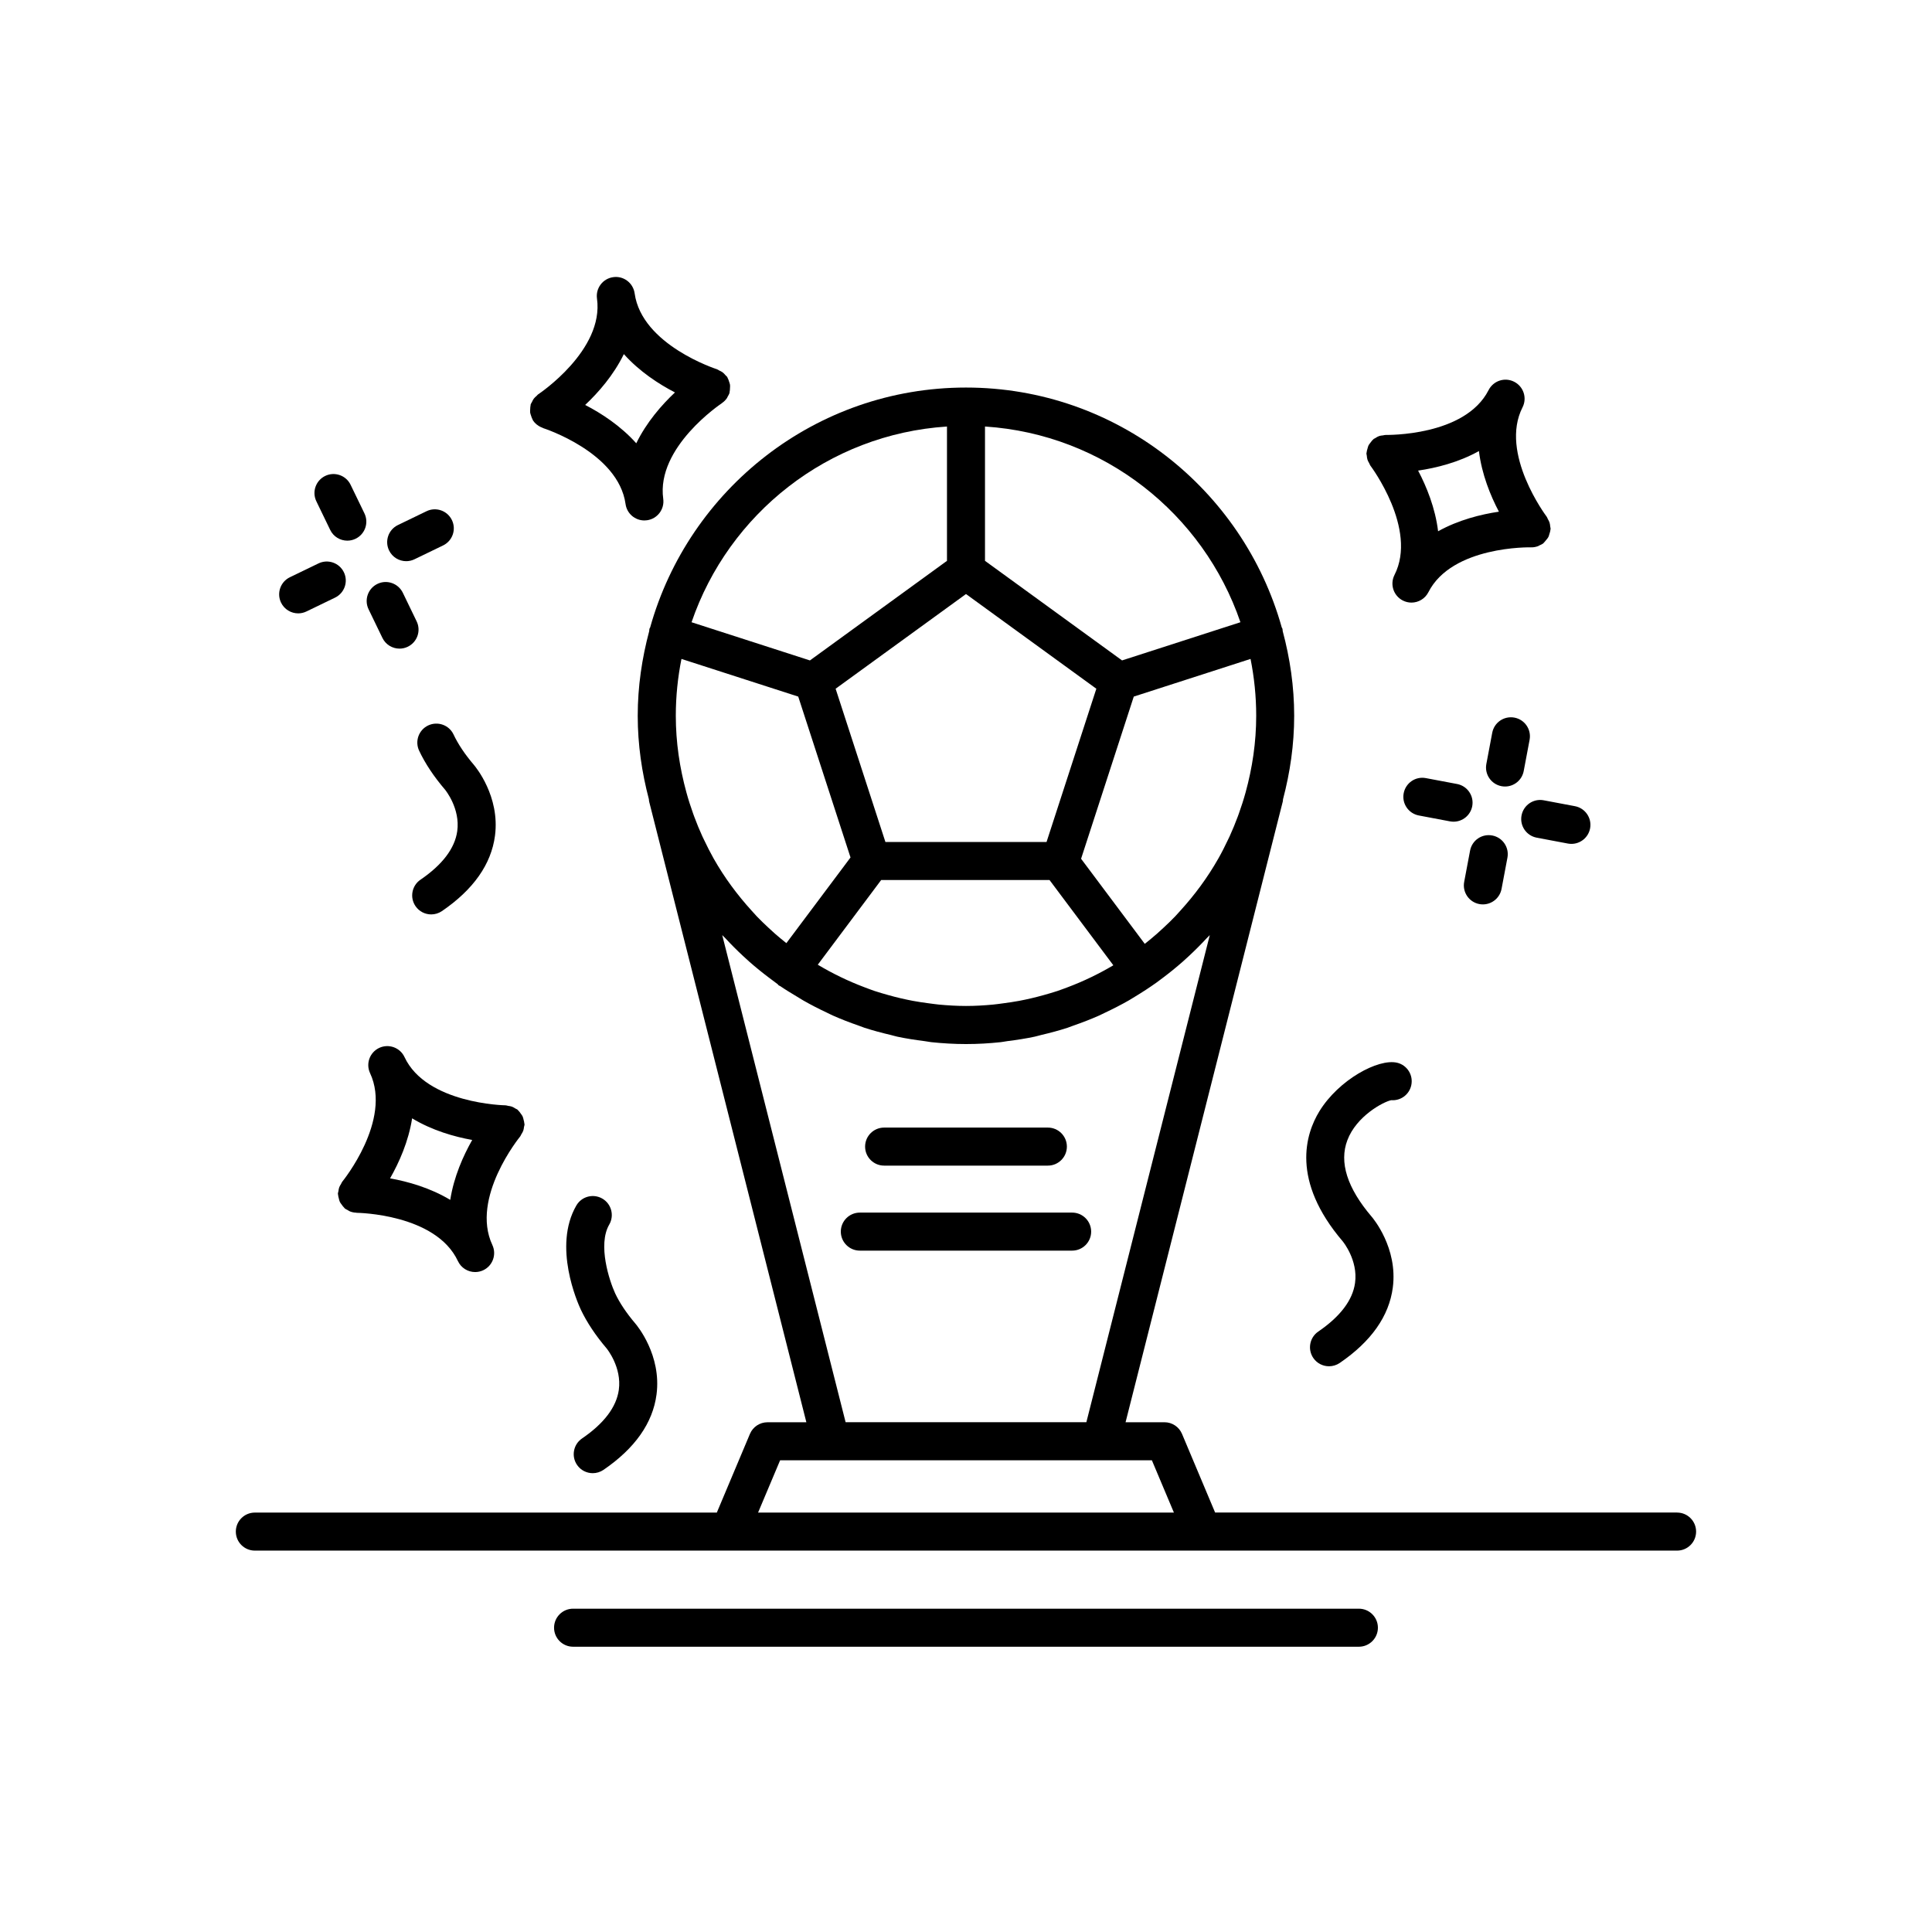
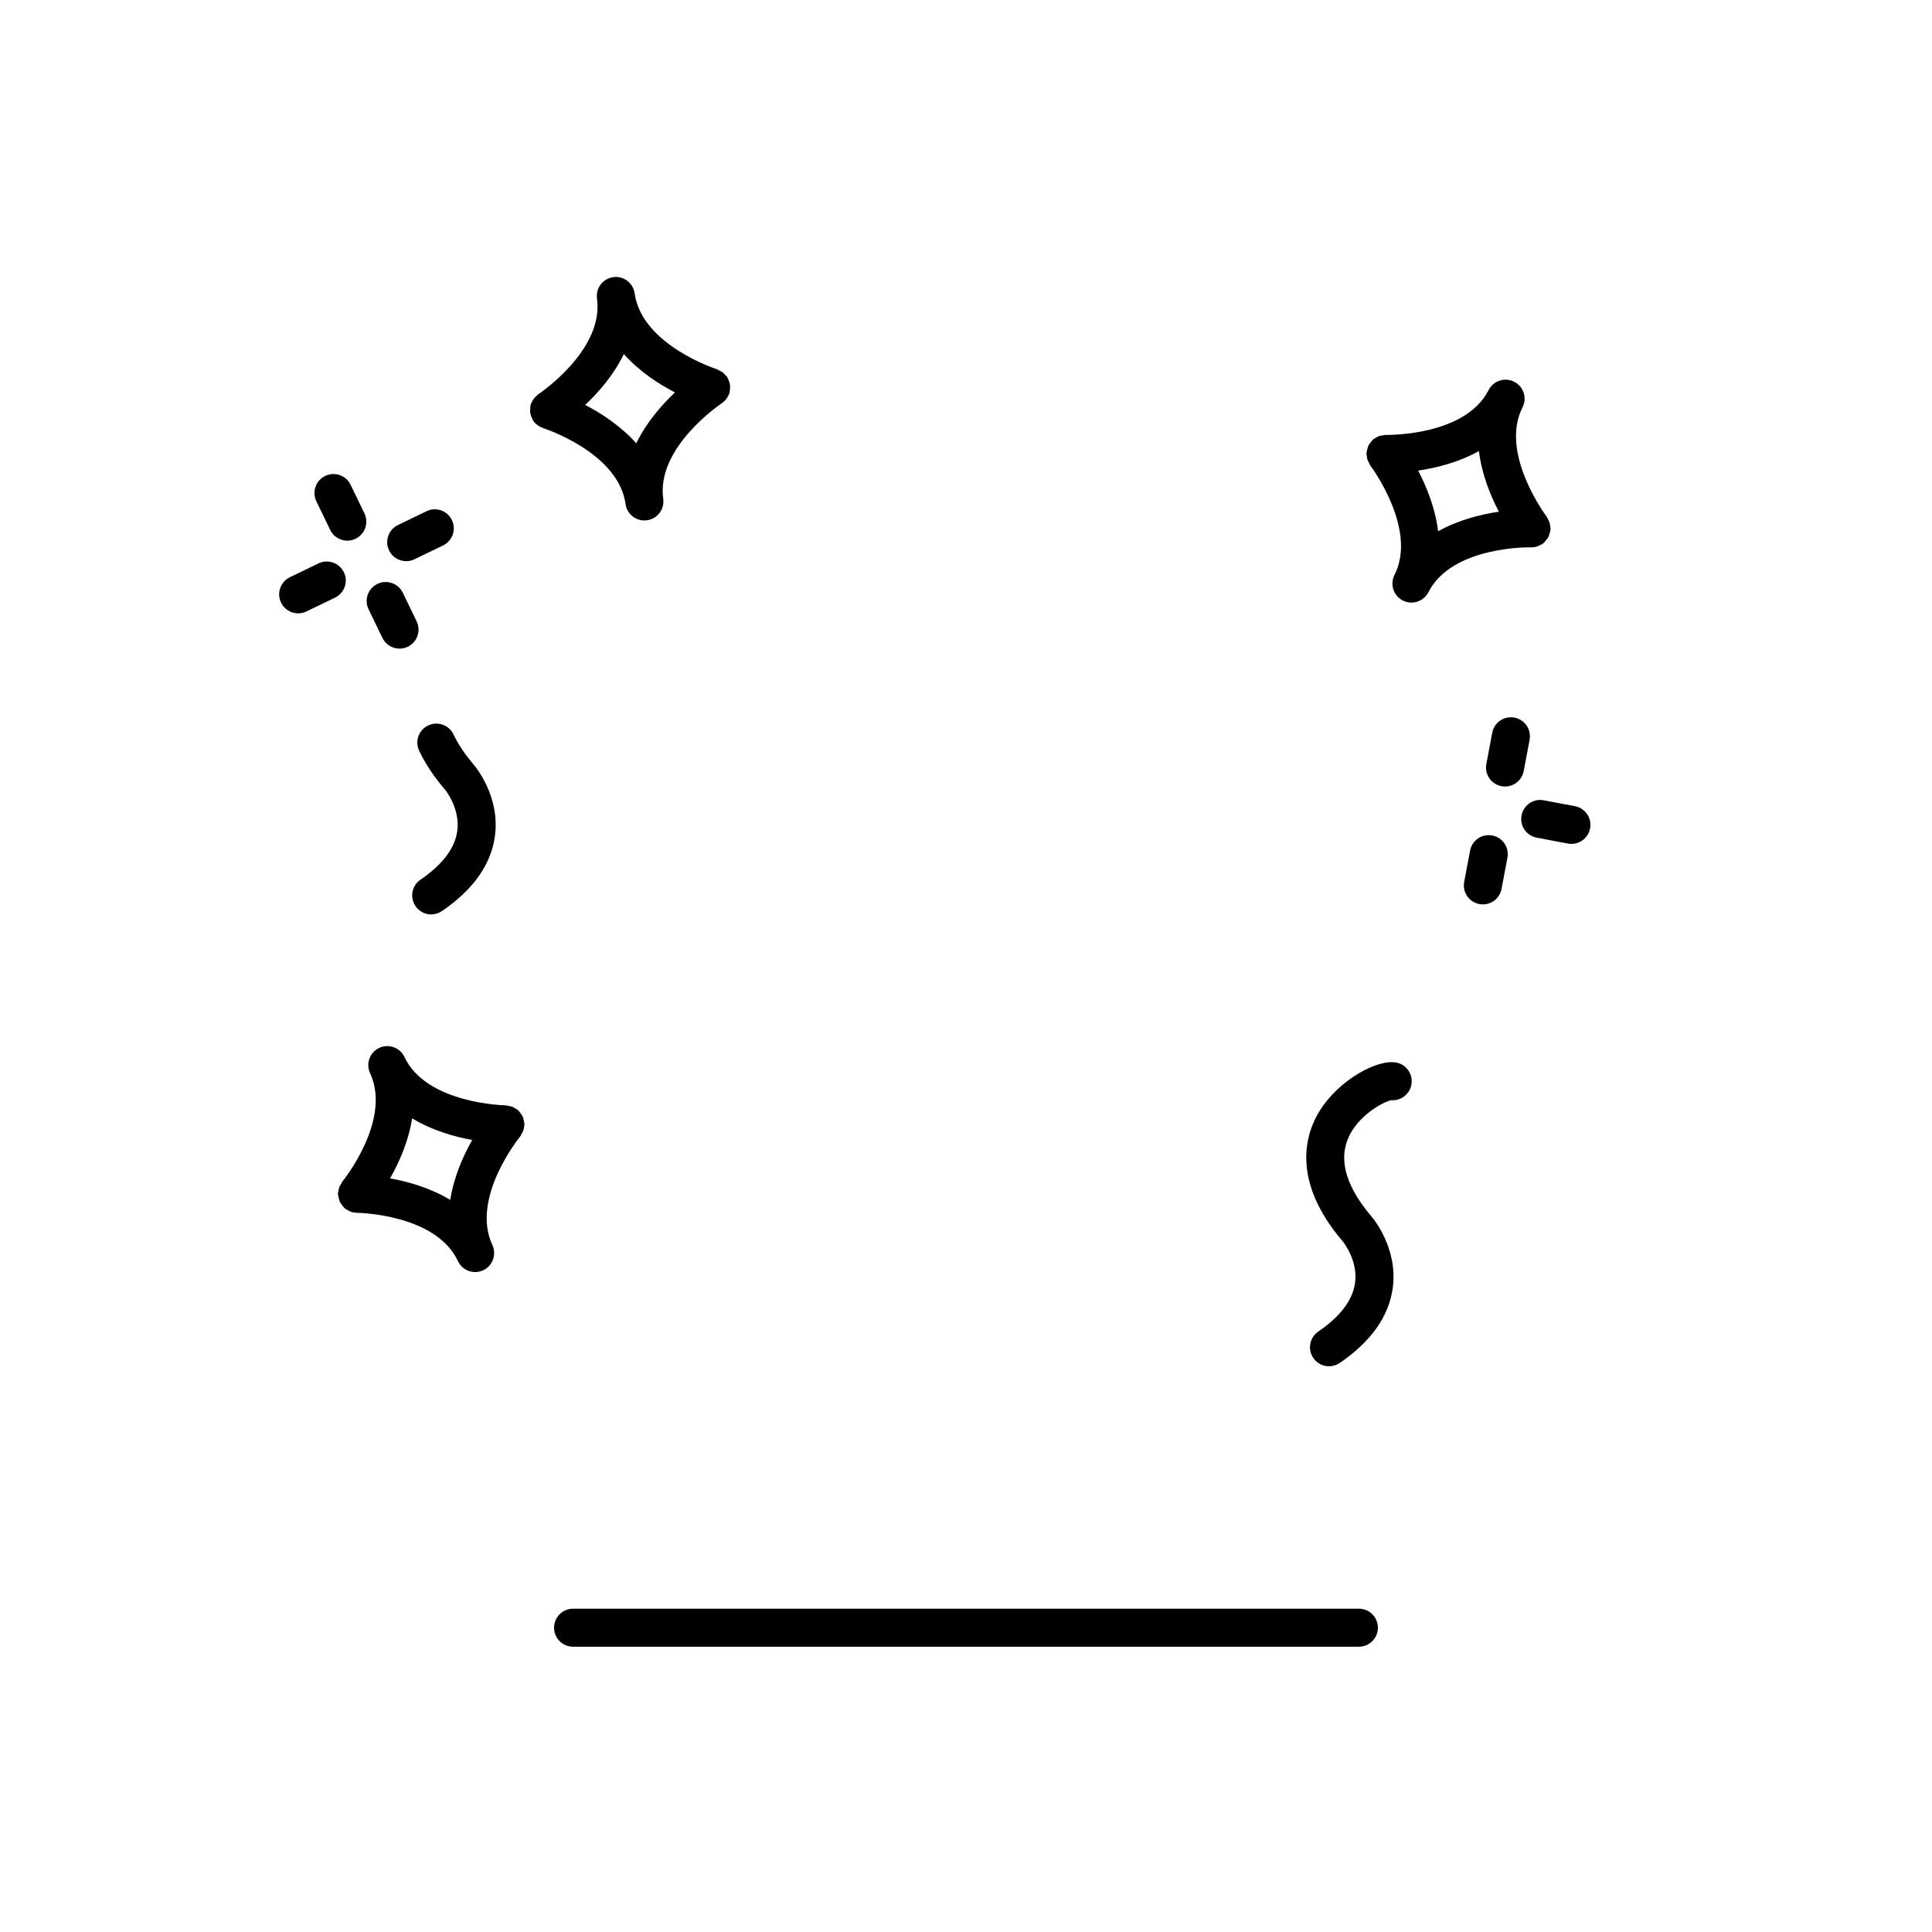
<svg xmlns="http://www.w3.org/2000/svg" fill="#000000" width="800px" height="800px" version="1.1" viewBox="144 144 512 512">
  <g>
-     <path d="m588.45 544.84h-122.43l-8.777-20.852c-0.789-1.863-2.617-3.078-4.648-3.078h-10.309l41.66-164.48c0.051-0.203 0.039-0.402 0.066-0.605 1.867-7.078 2.961-14.473 2.961-22.133 0-7.769-1.117-15.266-3.043-22.441-0.039-0.215-0.004-0.43-0.074-0.645-0.039-0.117-0.125-0.195-0.172-0.309-10.246-36.625-43.84-63.594-83.691-63.594s-73.445 26.969-83.699 63.59c-0.047 0.109-0.137 0.191-0.172 0.309-0.07 0.215-0.035 0.43-0.074 0.645-1.918 7.176-3.043 14.672-3.043 22.441 0 7.652 1.094 15.039 2.957 22.113 0.023 0.207 0.016 0.418 0.07 0.625l41.664 164.49h-10.309c-2.023 0-3.859 1.215-4.644 3.082l-8.777 20.852h-122.43c-2.781 0-5.039 2.258-5.039 5.039s2.258 5.039 5.039 5.039h376.91c2.781 0 5.039-2.258 5.039-5.039s-2.258-5.043-5.039-5.043zm-116.15-185.2c-0.098 0.273-0.195 0.543-0.297 0.812-0.656 1.762-1.367 3.492-2.137 5.184-0.141 0.309-0.297 0.609-0.438 0.91-0.801 1.688-1.633 3.356-2.551 4.969-0.012 0.016-0.02 0.031-0.031 0.051-2.828 4.988-6.223 9.574-10.027 13.758-0.465 0.516-0.918 1.039-1.395 1.535-1.004 1.047-2.051 2.047-3.109 3.031-0.574 0.535-1.148 1.062-1.738 1.582-1.043 0.91-2.109 1.797-3.199 2.656l-16.879-22.551 13.965-42.977 30.945-9.98c0.973 4.871 1.5 9.906 1.5 15.059 0 7.031-1.027 13.82-2.805 20.293-0.531 1.926-1.141 3.812-1.805 5.668zm-48.121 46.996c-1.152 0.383-2.328 0.715-3.5 1.047-1.125 0.316-2.258 0.609-3.394 0.875-1.062 0.246-2.137 0.48-3.215 0.68-1.406 0.262-2.832 0.469-4.262 0.656-0.875 0.117-1.754 0.25-2.641 0.332-2.363 0.223-4.746 0.363-7.164 0.363-2.418 0-4.801-0.145-7.164-0.363-0.887-0.086-1.758-0.223-2.641-0.332-1.43-0.18-2.856-0.395-4.262-0.656-1.078-0.203-2.152-0.434-3.215-0.68-1.145-0.262-2.273-0.559-3.394-0.875-1.176-0.332-2.348-0.664-3.5-1.047-0.91-0.301-1.805-0.656-2.707-0.992-4.324-1.629-8.465-3.633-12.402-5.984l16.801-22.449h44.613l16.914 22.598c-3.859 2.289-7.918 4.246-12.152 5.84-0.91 0.332-1.801 0.68-2.715 0.988zm-76.496-16.746c-1.059-0.988-2.106-1.984-3.109-3.031-0.48-0.5-0.934-1.023-1.395-1.535-3.805-4.188-7.199-8.77-10.027-13.758-0.012-0.016-0.02-0.031-0.031-0.051-0.91-1.613-1.75-3.281-2.551-4.969-0.145-0.309-0.297-0.605-0.438-0.91-0.777-1.691-1.484-3.426-2.137-5.184-0.102-0.273-0.203-0.539-0.297-0.812-0.664-1.855-1.273-3.738-1.797-5.664-1.777-6.481-2.805-13.262-2.805-20.293 0-5.152 0.527-10.188 1.5-15.059l30.945 9.98 13.855 42.637-17 22.703c-1.012-0.801-2.004-1.621-2.977-2.473-0.59-0.516-1.164-1.051-1.738-1.582zm52.316-88.465 34.543 25.094-13.195 40.613h-42.703l-13.195-40.613zm72.727 7.473-31.371 10.121-36.32-26.391v-35.598c31.516 2.055 57.867 23.125 67.691 51.867zm-77.766-51.867v35.598l-36.32 26.391-31.371-10.121c9.824-28.742 36.176-49.812 67.691-51.867zm-59.562 134.78c0.273 0.301 0.578 0.559 0.855 0.855 1.5 1.621 3.059 3.184 4.68 4.691 0.543 0.504 1.09 1.004 1.641 1.496 1.676 1.48 3.41 2.883 5.199 4.231 0.555 0.418 1.098 0.84 1.664 1.246 0.215 0.156 0.418 0.324 0.637 0.473 0.105 0.09 0.156 0.223 0.273 0.309 0.137 0.105 0.297 0.145 0.441 0.23 1.438 0.988 2.938 1.879 4.434 2.781 0.539 0.324 1.062 0.664 1.602 0.977 2.062 1.184 4.18 2.262 6.348 3.281 0.52 0.242 1.023 0.516 1.547 0.746 2.215 0.988 4.488 1.859 6.797 2.66 0.52 0.18 1.023 0.398 1.547 0.57 2.312 0.754 4.68 1.379 7.07 1.941 0.559 0.133 1.098 0.309 1.656 0.43 2.383 0.508 4.812 0.875 7.254 1.184 0.59 0.074 1.168 0.207 1.762 0.273 3.023 0.316 6.082 0.5 9.191 0.5s6.168-0.176 9.191-0.5c0.594-0.066 1.168-0.195 1.762-0.273 2.449-0.309 4.875-0.676 7.254-1.184 0.562-0.121 1.102-0.297 1.664-0.43 2.394-0.562 4.758-1.184 7.07-1.941 0.523-0.172 1.027-0.387 1.547-0.57 2.309-0.801 4.578-1.672 6.797-2.66 0.523-0.23 1.027-0.504 1.547-0.746 2.16-1.02 4.281-2.098 6.348-3.281 0.543-0.312 1.066-0.648 1.605-0.977 1.98-1.195 3.91-2.449 5.785-3.793 0.562-0.402 1.113-0.828 1.668-1.246 1.785-1.344 3.516-2.75 5.195-4.227 0.555-0.488 1.098-0.988 1.641-1.496 1.621-1.508 3.18-3.066 4.68-4.691 0.273-0.297 0.586-0.555 0.855-0.855l-32.707 129.09h-63.801zm9.504 153.03 5.84-13.855h98.516l5.836 13.855z" />
    <path d="m504.12 570.32h-208.25c-2.781 0-5.039 2.258-5.039 5.039s2.258 5.039 5.039 5.039h208.25c2.781 0 5.039-2.258 5.039-5.039s-2.258-5.039-5.039-5.039z" />
    <path d="m545.27 245.17c-2.488-1.27-5.516-0.273-6.777 2.207-6.266 12.309-26.992 11.863-27.207 11.891-0.293-0.02-0.555 0.09-0.836 0.121-0.25 0.035-0.504 0.035-0.75 0.109-0.5 0.145-0.938 0.383-1.359 0.676-0.09 0.059-0.203 0.074-0.293 0.145-0.031 0.023-0.047 0.066-0.074 0.09-0.344 0.289-0.609 0.637-0.871 1.008-0.141 0.203-0.309 0.379-0.418 0.59-0.137 0.273-0.195 0.57-0.281 0.867-0.105 0.352-0.215 0.691-0.242 1.059-0.004 0.074-0.051 0.141-0.051 0.215-0.004 0.223 0.086 0.406 0.105 0.625 0.035 0.367 0.066 0.727 0.188 1.082 0.105 0.328 0.277 0.598 0.441 0.891 0.117 0.207 0.168 0.438 0.312 0.637 0.125 0.168 12.602 16.793 6.398 28.984-1.258 2.481-0.277 5.512 2.207 6.777 0.734 0.371 1.512 0.551 2.281 0.551 1.832 0 3.606-1.008 4.492-2.75 6.262-12.312 26.973-11.91 27.207-11.891 0.023 0 0.051-0.016 0.082-0.016 0.023 0 0.047 0.016 0.07 0.016 0.578 0 1.152-0.117 1.707-0.316 0.125-0.047 0.227-0.133 0.344-0.188 0.352-0.16 0.715-0.309 1.039-0.555 0.082-0.059 0.117-0.152 0.188-0.215 0.188-0.168 0.316-0.367 0.484-0.559 0.266-0.316 0.539-0.621 0.715-0.984 0.105-0.211 0.141-0.441 0.215-0.664 0.133-0.398 0.258-0.781 0.289-1.195 0.004-0.074 0.051-0.137 0.051-0.211 0.004-0.223-0.086-0.406-0.105-0.625-0.035-0.367-0.066-0.727-0.188-1.082-0.105-0.328-0.277-0.605-0.441-0.898-0.117-0.207-0.16-0.438-0.312-0.637-0.125-0.168-12.602-16.793-6.394-28.984 1.254-2.473 0.27-5.504-2.215-6.769zm-20.16 39.625c-0.746-6.168-3.059-11.836-5.297-16.082 4.746-0.695 10.695-2.152 16.117-5.176 0.75 6.16 3.062 11.824 5.297 16.066-4.746 0.703-10.691 2.168-16.117 5.191z" />
    <path d="m234.38 457.76c-0.188 0.297-0.367 0.578-0.488 0.91-0.121 0.332-0.16 0.672-0.211 1.02-0.031 0.227-0.137 0.43-0.137 0.66 0 0.086 0.047 0.156 0.047 0.242 0.016 0.352 0.117 0.684 0.203 1.027 0.082 0.297 0.125 0.598 0.258 0.871 0.125 0.273 0.324 0.504 0.504 0.75 0.207 0.293 0.398 0.578 0.66 0.816 0.059 0.055 0.086 0.137 0.152 0.191 0.23 0.191 0.504 0.289 0.754 0.43 0.211 0.121 0.398 0.266 0.629 0.359 0.527 0.207 1.074 0.316 1.629 0.336 0.066 0.004 0.117 0.035 0.18 0.035 0.211 0 20.945 0.277 26.793 12.793 0.855 1.832 2.672 2.906 4.566 2.906 0.715 0 1.441-0.152 2.133-0.473 2.519-1.18 3.606-4.176 2.43-6.695-5.856-12.516 7.234-28.602 7.367-28.762 0.145-0.176 0.191-0.387 0.309-0.574 0.195-0.309 0.383-0.605 0.508-0.953 0.117-0.316 0.152-0.637 0.195-0.969 0.035-0.242 0.145-0.453 0.145-0.707 0-0.09-0.047-0.16-0.051-0.25-0.016-0.332-0.109-0.637-0.191-0.957-0.082-0.324-0.137-0.645-0.277-0.941-0.117-0.25-0.301-0.457-0.465-0.691-0.215-0.312-0.422-0.621-0.707-0.875-0.055-0.051-0.082-0.125-0.141-0.176-0.172-0.141-0.383-0.188-0.562-0.301-0.309-0.195-0.605-0.387-0.957-0.516-0.328-0.117-0.656-0.156-0.996-0.203-0.23-0.035-0.438-0.141-0.68-0.141-0.207 0-20.988-0.402-26.781-12.793-1.18-2.523-4.18-3.598-6.695-2.43-2.519 1.18-3.606 4.176-2.43 6.695 5.848 12.516-7.234 28.602-7.367 28.762-0.156 0.184-0.203 0.402-0.324 0.602zm34.762-11.66c-2.371 4.172-4.867 9.75-5.82 15.879-5.324-3.199-11.227-4.856-15.949-5.703 2.379-4.172 4.887-9.758 5.844-15.906 5.32 3.219 11.203 4.883 15.926 5.731z" />
    <path d="m286.2 248.92c-0.262 0.227-0.52 0.441-0.734 0.727-0.215 0.281-0.352 0.594-0.5 0.91-0.098 0.207-0.258 0.367-0.328 0.594-0.023 0.082-0.004 0.168-0.023 0.246-0.086 0.336-0.09 0.676-0.105 1.023-0.016 0.312-0.055 0.621-0.012 0.922 0.039 0.293 0.16 0.562 0.25 0.852 0.117 0.344 0.211 0.68 0.398 0.992 0.039 0.07 0.047 0.152 0.09 0.223 0.262 0.398 0.574 0.734 0.918 1.031 0.055 0.051 0.125 0.082 0.188 0.133 0.434 0.344 0.91 0.598 1.422 0.785 0.066 0.023 0.117 0.082 0.18 0.102 0.203 0.066 19.93 6.434 21.836 20.121 0.348 2.519 2.508 4.344 4.984 4.344 0.23 0 0.469-0.016 0.707-0.051 2.754-0.383 4.676-2.926 4.293-5.684-1.906-13.684 15.336-25.199 15.512-25.316 0.031-0.02 0.047-0.055 0.074-0.074 0.492-0.336 0.926-0.762 1.281-1.27 0.098-0.137 0.141-0.293 0.223-0.438 0.172-0.301 0.359-0.586 0.469-0.926 0.023-0.082 0.004-0.168 0.023-0.246 0.086-0.336 0.09-0.676 0.105-1.023 0.016-0.312 0.055-0.621 0.012-0.922-0.039-0.293-0.16-0.562-0.25-0.852-0.117-0.344-0.211-0.68-0.398-0.992-0.039-0.07-0.047-0.152-0.09-0.223-0.125-0.191-0.316-0.301-0.465-0.469-0.23-0.273-0.453-0.535-0.742-0.75-0.277-0.211-0.586-0.348-0.898-0.492-0.211-0.102-0.371-0.262-0.598-0.332-0.203-0.066-19.93-6.434-21.836-20.121-0.383-2.75-2.926-4.695-5.684-4.293-2.754 0.383-4.676 2.926-4.293 5.684 1.906 13.684-15.336 25.199-15.512 25.316-0.211 0.121-0.324 0.316-0.496 0.469zm23.129-11.078c4.141 4.629 9.281 7.957 13.543 10.16-3.5 3.285-7.531 7.891-10.254 13.473-4.141-4.629-9.281-7.957-13.543-10.16 3.496-3.281 7.531-7.887 10.254-13.473z" />
    <path d="m547.8 348.33 1.559-8.273c0.516-2.734-1.285-5.367-4.019-5.883-2.762-0.508-5.367 1.289-5.883 4.019l-1.559 8.273c-0.516 2.734 1.285 5.367 4.019 5.883 0.316 0.059 0.629 0.086 0.938 0.086 2.379 0 4.488-1.688 4.945-4.106z" />
    <path d="m536.04 383.59c0.316 0.059 0.629 0.086 0.938 0.086 2.379 0 4.488-1.688 4.949-4.106l1.559-8.273c0.516-2.734-1.285-5.367-4.019-5.883-2.762-0.523-5.371 1.285-5.883 4.019l-1.559 8.273c-0.516 2.734 1.281 5.367 4.016 5.883z" />
-     <path d="m528.27 361.67c0.316 0.059 0.629 0.086 0.938 0.086 2.379 0 4.488-1.688 4.949-4.106 0.516-2.731-1.285-5.367-4.019-5.883l-8.266-1.559c-2.754-0.523-5.367 1.285-5.883 4.019-0.516 2.731 1.285 5.367 4.019 5.883z" />
    <path d="m551.24 365.99 8.266 1.559c0.316 0.059 0.629 0.086 0.938 0.086 2.379 0 4.488-1.688 4.949-4.106 0.516-2.731-1.285-5.367-4.019-5.883l-8.266-1.559c-2.75-0.523-5.367 1.285-5.883 4.019-0.52 2.734 1.281 5.367 4.016 5.883z" />
    <path d="m236.91 272.47c-1.211-2.508-4.227-3.551-6.727-2.344-2.504 1.211-3.559 4.223-2.344 6.727l3.664 7.578c0.867 1.797 2.664 2.848 4.539 2.848 0.734 0 1.48-0.16 2.191-0.504 2.504-1.211 3.559-4.223 2.344-6.727z" />
    <path d="m244.02 298.74c-2.504 1.211-3.559 4.223-2.344 6.727l3.664 7.578c0.867 1.797 2.664 2.848 4.539 2.848 0.734 0 1.48-0.16 2.191-0.504 2.504-1.211 3.559-4.223 2.344-6.727l-3.664-7.578c-1.215-2.5-4.234-3.559-6.731-2.344z" />
    <path d="m218.48 303.7c0.867 1.797 2.664 2.848 4.539 2.848 0.734 0 1.48-0.16 2.191-0.504l7.578-3.664c2.504-1.211 3.559-4.223 2.344-6.727-1.211-2.504-4.227-3.551-6.727-2.344l-7.578 3.664c-2.508 1.211-3.555 4.219-2.348 6.727z" />
    <path d="m257.03 279.48-7.578 3.664c-2.504 1.211-3.559 4.223-2.344 6.727 0.867 1.797 2.664 2.848 4.539 2.848 0.734 0 1.48-0.16 2.191-0.504l7.578-3.664c2.504-1.211 3.559-4.223 2.344-6.727-1.207-2.504-4.227-3.562-6.731-2.344z" />
    <path d="m512.69 435.56c2.438 0.191 4.707-1.406 5.289-3.856 0.645-2.707-1.023-5.426-3.727-6.07-4.984-1.176-15.488 4.516-20.609 12.879-3.621 5.918-7.633 18.273 6.211 34.48 0.039 0.051 4.086 4.977 3.246 11.004-0.629 4.559-3.91 8.891-9.742 12.879-2.297 1.57-2.887 4.707-1.32 7.004 0.977 1.43 2.555 2.195 4.168 2.195 0.977 0 1.969-0.289 2.836-0.875 8.344-5.699 13.074-12.418 14.066-19.98 1.379-10.531-5.305-18.434-5.578-18.75-6.516-7.633-8.691-14.469-6.457-20.32 2.402-6.348 9.449-10.133 11.617-10.59z" />
    <path d="m255.43 377.13c-2.297 1.57-2.887 4.707-1.32 7.004 0.977 1.43 2.555 2.195 4.168 2.195 0.977 0 1.969-0.289 2.836-0.875 8.34-5.699 13.07-12.418 14.062-19.977 1.371-10.469-5.215-18.328-5.57-18.746 0-0.004-0.004-0.004-0.004-0.012-2.363-2.762-4.188-5.481-5.41-8.074-1.188-2.519-4.195-3.578-6.711-2.402-2.519 1.188-3.594 4.191-2.402 6.711 1.605 3.406 3.918 6.879 6.863 10.316 0.117 0.145 4.062 5.019 3.231 10.988-0.637 4.559-3.918 8.887-9.742 12.871z" />
-     <path d="m298.24 525.21c-2.297 1.57-2.887 4.707-1.32 7.004 0.977 1.43 2.555 2.195 4.168 2.195 0.977 0 1.969-0.289 2.836-0.875 8.34-5.699 13.07-12.418 14.062-19.977 1.371-10.453-5.195-18.309-5.566-18.742-0.004-0.004-0.004-0.012-0.004-0.012-2.371-2.777-4.191-5.496-5.394-8.051-1.496-3.246-4.695-12.844-1.57-18.223 1.395-2.41 0.574-5.492-1.828-6.887-2.414-1.391-5.492-0.578-6.887 1.828-6.297 10.855 0.371 25.855 1.164 27.547 1.602 3.391 3.91 6.867 6.856 10.324 0 0 0.004 0 0.004 0.004 0.109 0.137 4.062 5.019 3.231 10.992-0.641 4.555-3.918 8.891-9.75 12.871z" />
-     <path d="m378.3 452.9h43.395c2.781 0 5.039-2.258 5.039-5.039s-2.258-5.039-5.039-5.039h-43.395c-2.781 0-5.039 2.258-5.039 5.039s2.258 5.039 5.039 5.039z" />
-     <path d="m428.13 465.35h-56.266c-2.781 0-5.039 2.258-5.039 5.039s2.258 5.039 5.039 5.039h56.266c2.781 0 5.039-2.258 5.039-5.039-0.004-2.781-2.258-5.039-5.039-5.039z" />
  </g>
</svg>